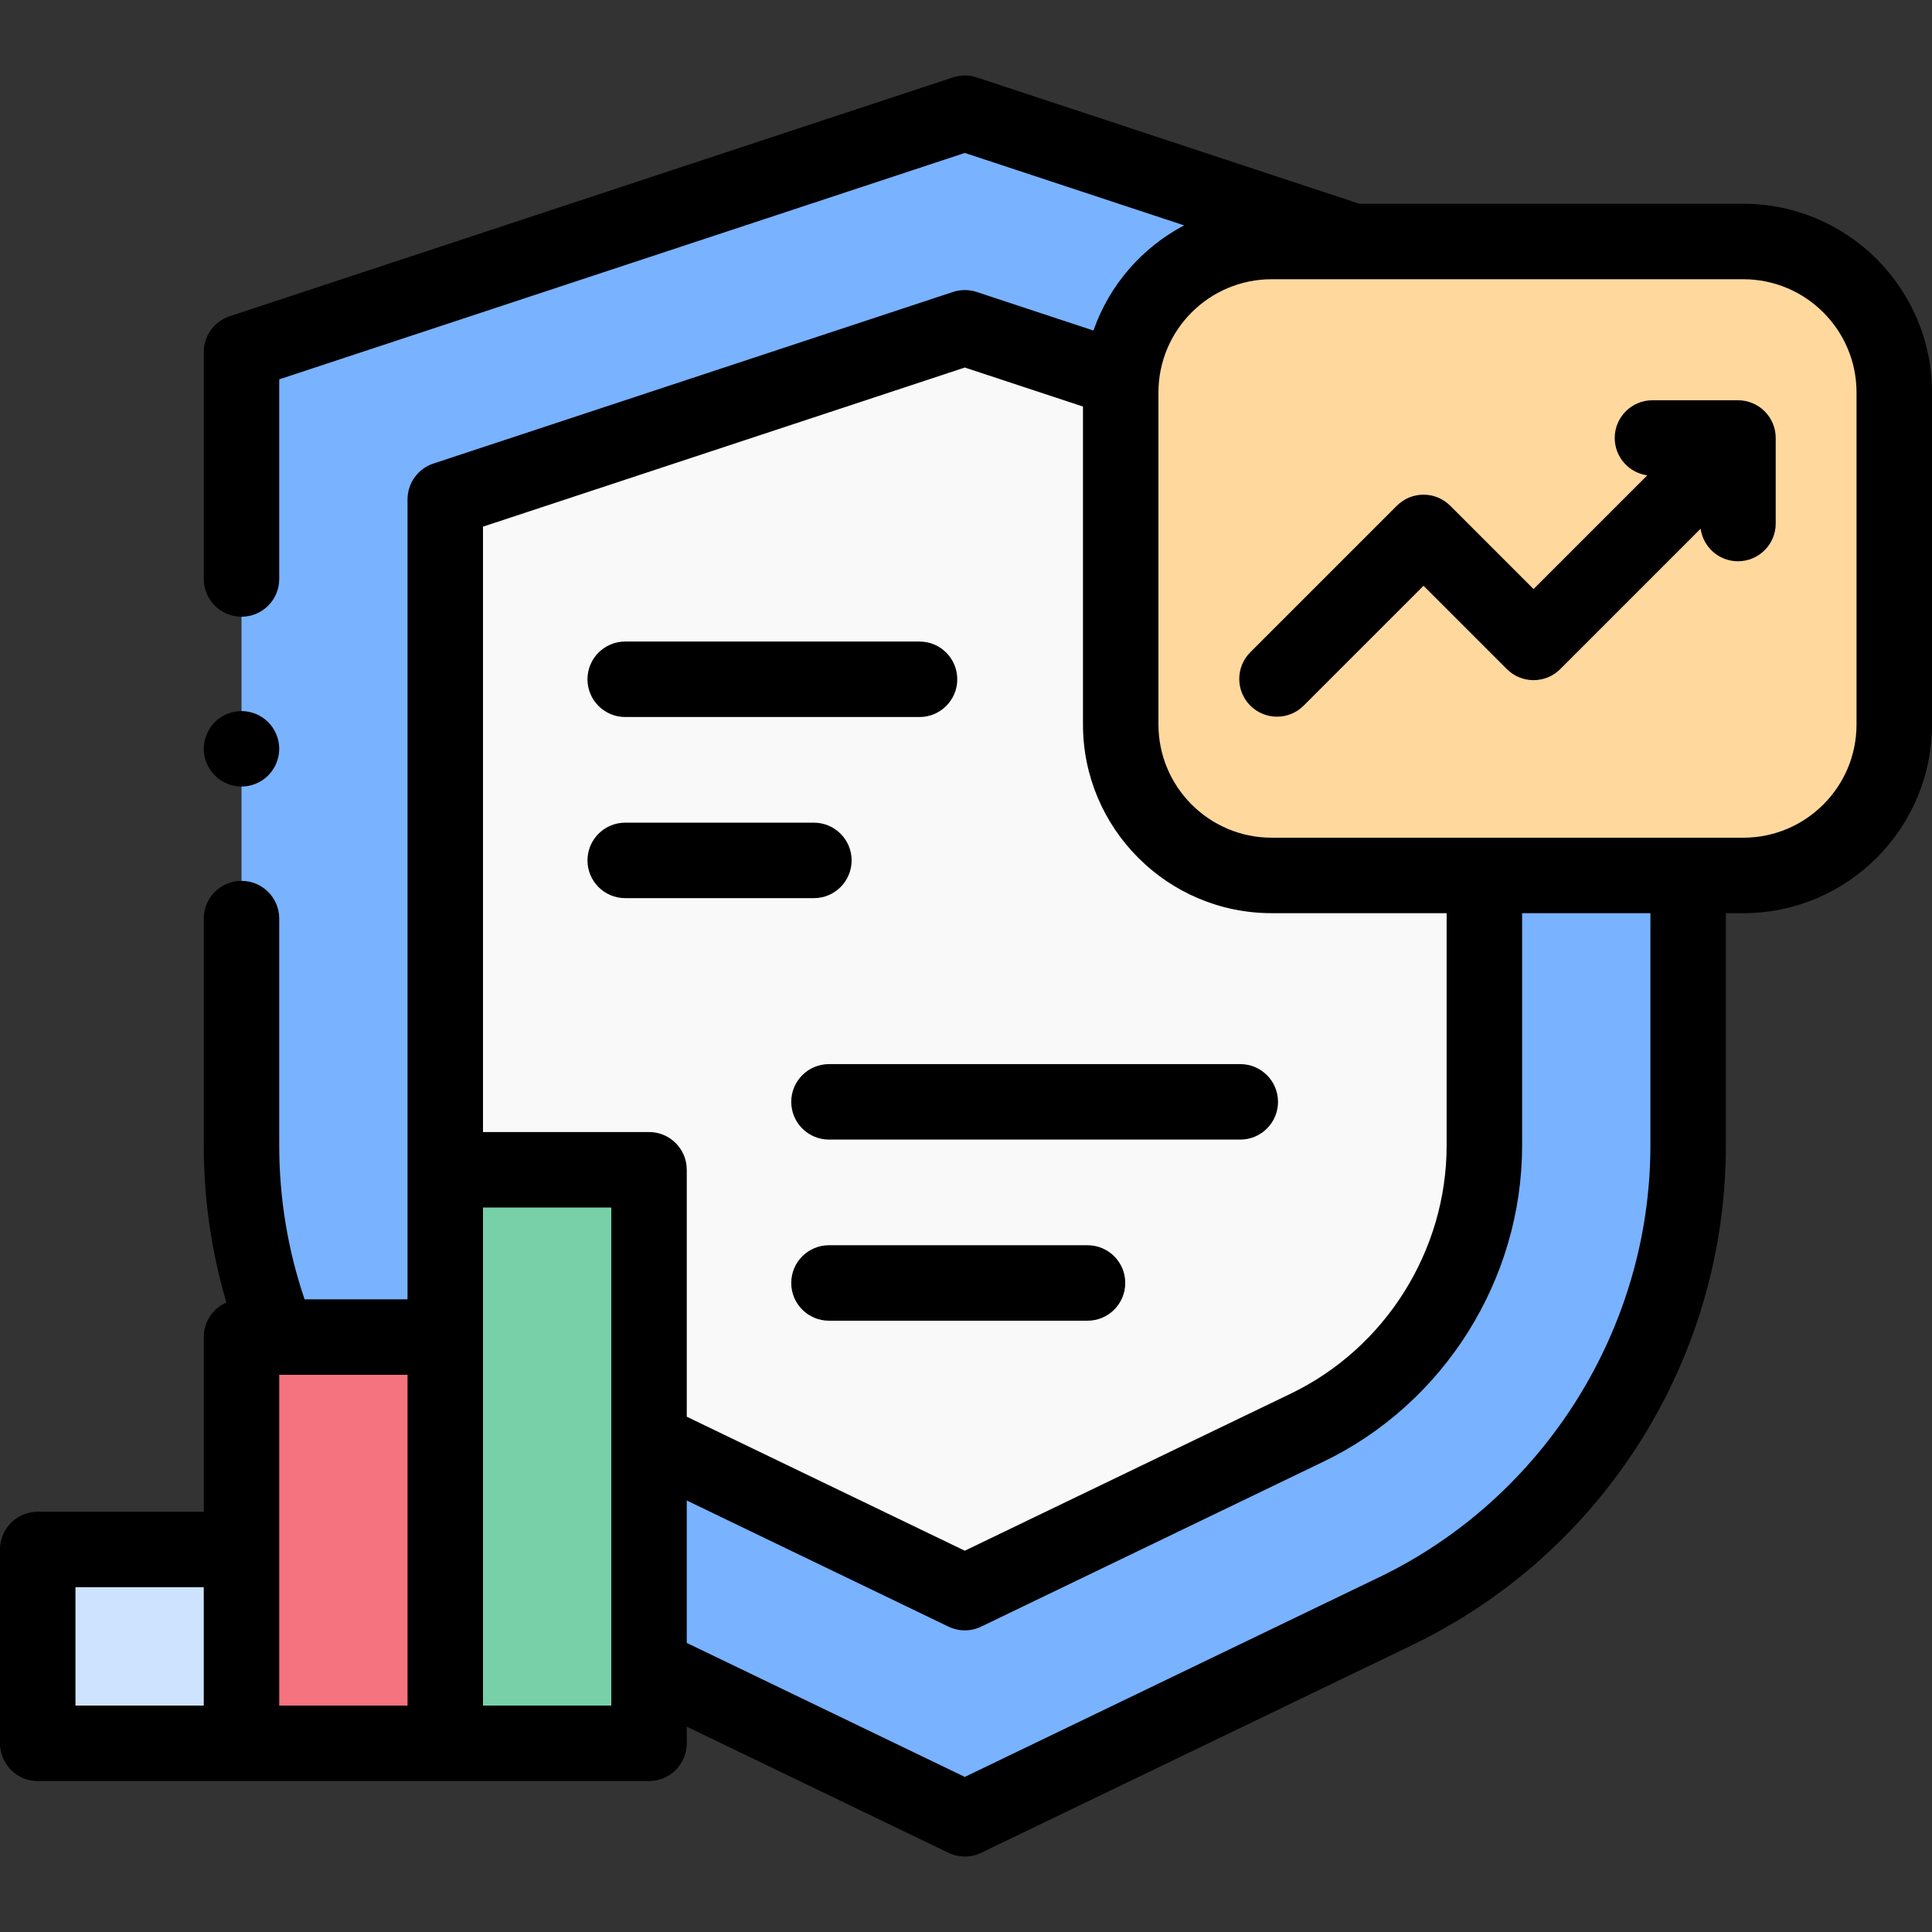
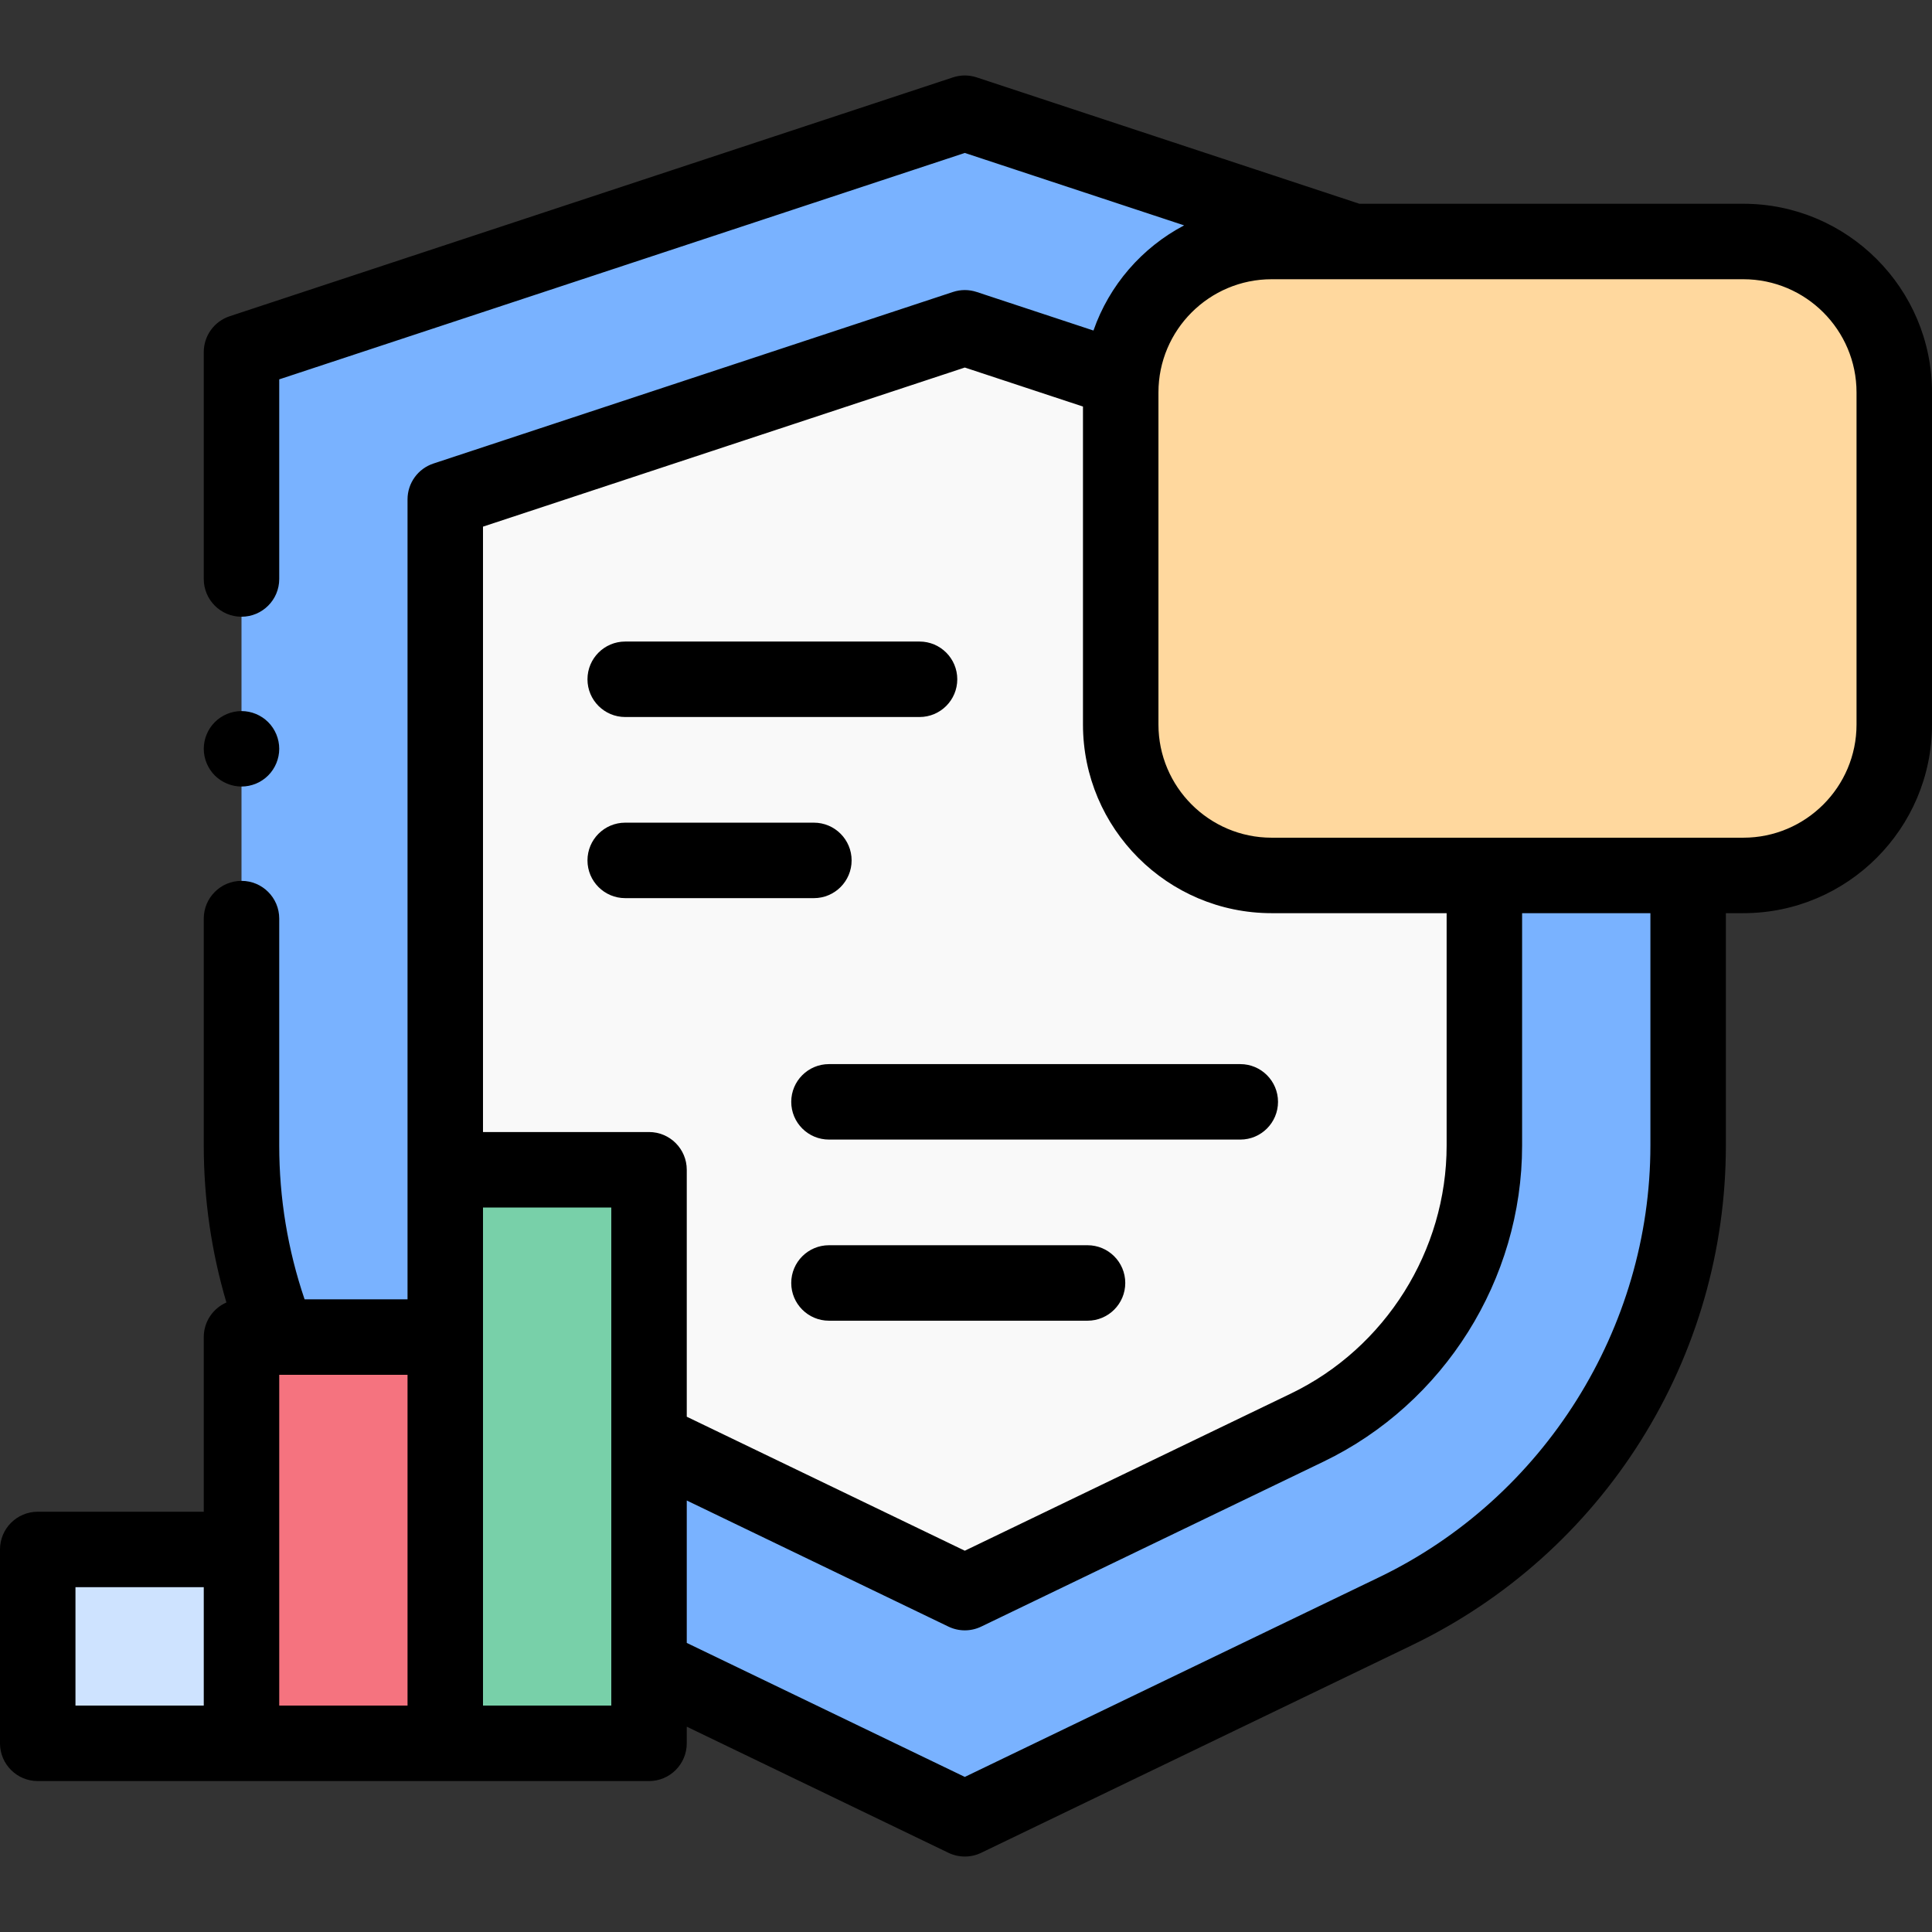
<svg xmlns="http://www.w3.org/2000/svg" id="Capa_1" enable-background="new 0 0 512 512" height="512" viewBox="0 0 512 512" width="512">
  <rect x="0" y="0" width="512" height="512" fill="#333333" stroke="none" />
  <g id="XMLID_3026_">
    <path id="XMLID_3015_" d="m255.687 30-191.687 63.302v210.272c0 52.606 30.125 100.565 77.515 123.403l114.172 55.023 114.172-55.022c47.39-22.838 77.515-70.797 77.515-123.403v-210.273zm137.686 273.574c0 31.666-18.432 61.011-46.958 74.758l-90.729 43.725-90.729-43.725c-28.525-13.747-46.957-43.092-46.957-74.758v-171.236l137.687-45.47 137.687 45.47v171.236z" fill="#79b2ff" />
    <g id="XMLID_831_">
      <g id="XMLID_822_">
        <path id="XMLID_2562_" d="m393.373 303.574c0 31.666-18.432 61.011-46.958 74.758l-90.729 43.725-90.729-43.725c-28.525-13.747-46.957-43.092-46.957-74.758v-171.236l137.687-45.47 137.687 45.47v171.236z" fill="#f9f9f9" />
        <g id="XMLID_2171_">
          <path id="XMLID_2177_" d="m64 354.335h54v107.665h-54z" fill="#f5737f" />
          <path id="XMLID_2176_" d="m118 310h54v152h-54z" fill="#78d0a9" />
          <path id="XMLID_2175_" d="m10 410.625h54v51.375h-54z" fill="#cee3ff" />
        </g>
        <g id="XMLID_2321_">
          <path id="XMLID_2320_" d="m337 64h125c22.091 0 40 17.909 40 40v88c0 22.091-17.909 40-40 40h-125c-22.091 0-40-17.909-40-40v-88c0-22.091 17.909-40 40-40z" fill="#ffd89e" />
        </g>
      </g>
    </g>
    <g id="XMLID_644_">
      <g id="XMLID_645_">
        <g id="XMLID_646_">
-           <path id="XMLID_659_" d="m460.583 106.073h-22.666c-5.522 0-10 4.478-10 10 0 5.056 3.756 9.225 8.628 9.895l-30.139 30.139-22.085-22.085c-3.906-3.904-10.236-3.904-14.143 0l-38.833 38.833c-3.905 3.905-3.905 10.237 0 14.143 1.953 1.952 4.512 2.929 7.071 2.929s5.118-.977 7.071-2.929l31.762-31.762 22.085 22.085c3.906 3.904 10.236 3.904 14.143 0l37.21-37.21c.67 4.872 4.839 8.628 9.895 8.628 5.522 0 10-4.478 10-10v-22.666c.001-5.522-4.477-10-9.999-10z" />
          <path id="XMLID_651_" d="m462 54h-101.747l-101.431-33.495c-2.037-.674-4.234-.674-6.271 0l-191.687 63.303c-4.096 1.352-6.864 5.181-6.864 9.495v60.136c0 5.522 4.478 10 10 10s10-4.478 10-10v-52.907l181.687-60 58.121 19.194c-11.157 5.868-19.833 15.825-24.029 27.87l-30.956-10.223c-2.037-.672-4.234-.673-6.271.001l-137.687 45.469c-4.097 1.354-6.864 5.182-6.864 9.496v211.997h-27.282c-4.457-13.127-6.719-26.806-6.719-40.762v-60.137c0-5.522-4.478-10-10-10s-10 4.478-10 10v60.137c0 14.183 2.017 28.122 6.002 41.598-3.531 1.543-6.002 5.063-6.002 9.163v46.29h-44c-5.522 0-10 4.478-10 10v51.375c0 5.522 4.478 10 10 10h162c5.522 0 10-4.478 10-10v-4.41l69.345 33.419c1.372.661 2.856.991 4.342.991s2.97-.33 4.342-.991l114.171-55.022c24.949-12.023 45.923-30.775 60.654-54.229 14.731-23.452 22.519-50.488 22.519-78.184v-61.574h4.627c27.57 0 50-22.43 50-50v-88c0-27.57-22.43-50-50-50zm-206.313 43.4 31.313 10.34v84.26c0 27.57 22.43 50 50 50h46.373v61.574c0 27.851-16.211 53.659-41.3 65.749l-86.387 41.633-73.686-35.511v-65.445c0-5.522-4.478-10-10-10h-44v-160.433zm-235.687 323.225h34v31.375h-34zm54-56.29h34v87.665h-34zm54 87.665v-132h34v132zm309.373-148.426c0 48.456-28.205 93.358-71.856 114.395l-109.83 52.931-73.687-35.513v-37.74l69.345 33.419c1.372.661 2.857.991 4.342.991s2.97-.33 4.342-.991l90.728-43.725c31.964-15.403 52.617-48.284 52.617-83.767v-61.574h34v61.574zm54.627-111.574c0 16.542-13.458 30-30 30h-125c-16.542 0-30-13.458-30-30v-88c0-16.542 13.458-30 30-30h125c16.542 0 30 13.458 30 30z" />
          <path id="XMLID_650_" d="m165.687 238.016h50c5.522 0 10-4.478 10-10s-4.478-10-10-10h-50c-5.522 0-10 4.478-10 10s4.477 10 10 10z" />
          <path id="XMLID_837_" d="m165.687 190.016h78c5.522 0 10-4.478 10-10s-4.478-10-10-10h-78c-5.522 0-10 4.478-10 10s4.477 10 10 10z" />
          <path id="XMLID_649_" d="m288.206 330h-68.52c-5.522 0-10 4.478-10 10s4.478 10 10 10h68.52c5.522 0 10-4.478 10-10s-4.477-10-10-10z" />
          <path id="XMLID_648_" d="m209.687 292c0 5.522 4.478 10 10 10h109c5.522 0 10-4.478 10-10s-4.478-10-10-10h-109c-5.523 0-10 4.478-10 10z" />
          <path id="XMLID_647_" d="m64 208.44c2.63 0 5.21-1.069 7.069-2.93 1.86-1.86 2.931-4.44 2.931-7.07s-1.07-5.21-2.931-7.069c-1.859-1.86-4.439-2.931-7.069-2.931s-5.21 1.07-7.07 2.931c-1.86 1.859-2.93 4.439-2.93 7.069s1.069 5.21 2.93 7.07 4.44 2.93 7.07 2.93z" />
        </g>
      </g>
    </g>
  </g>
</svg>